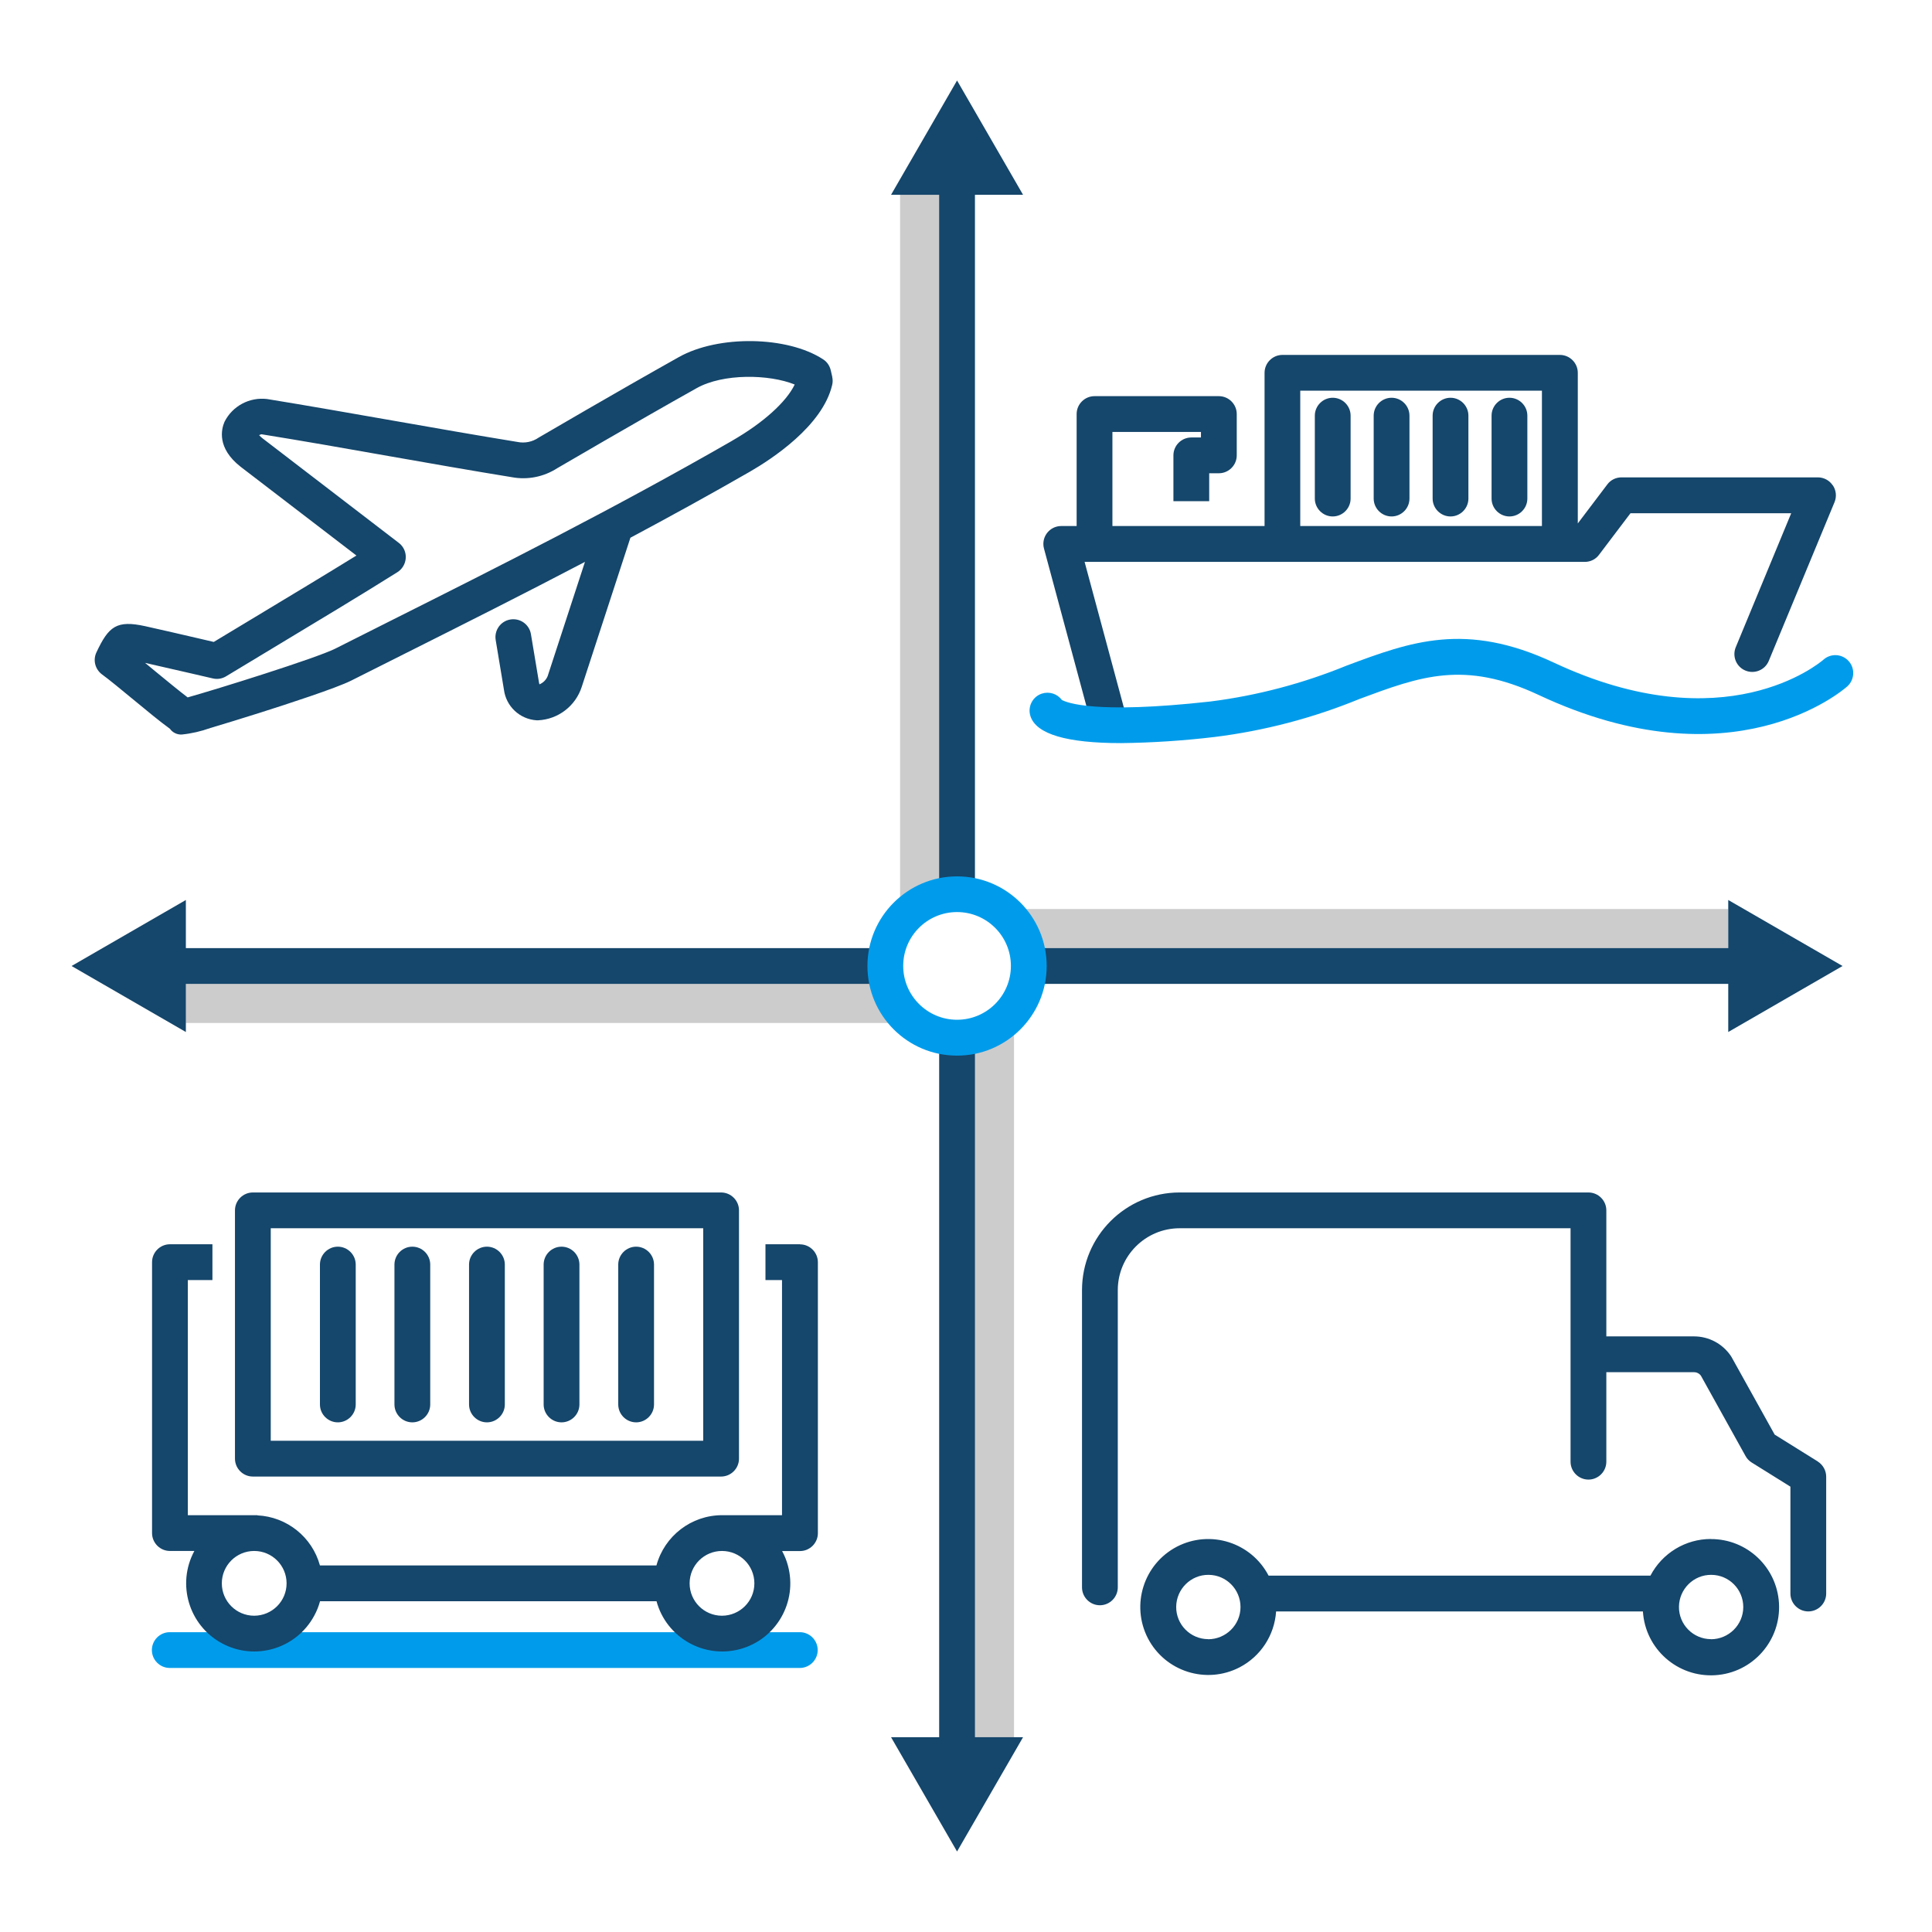
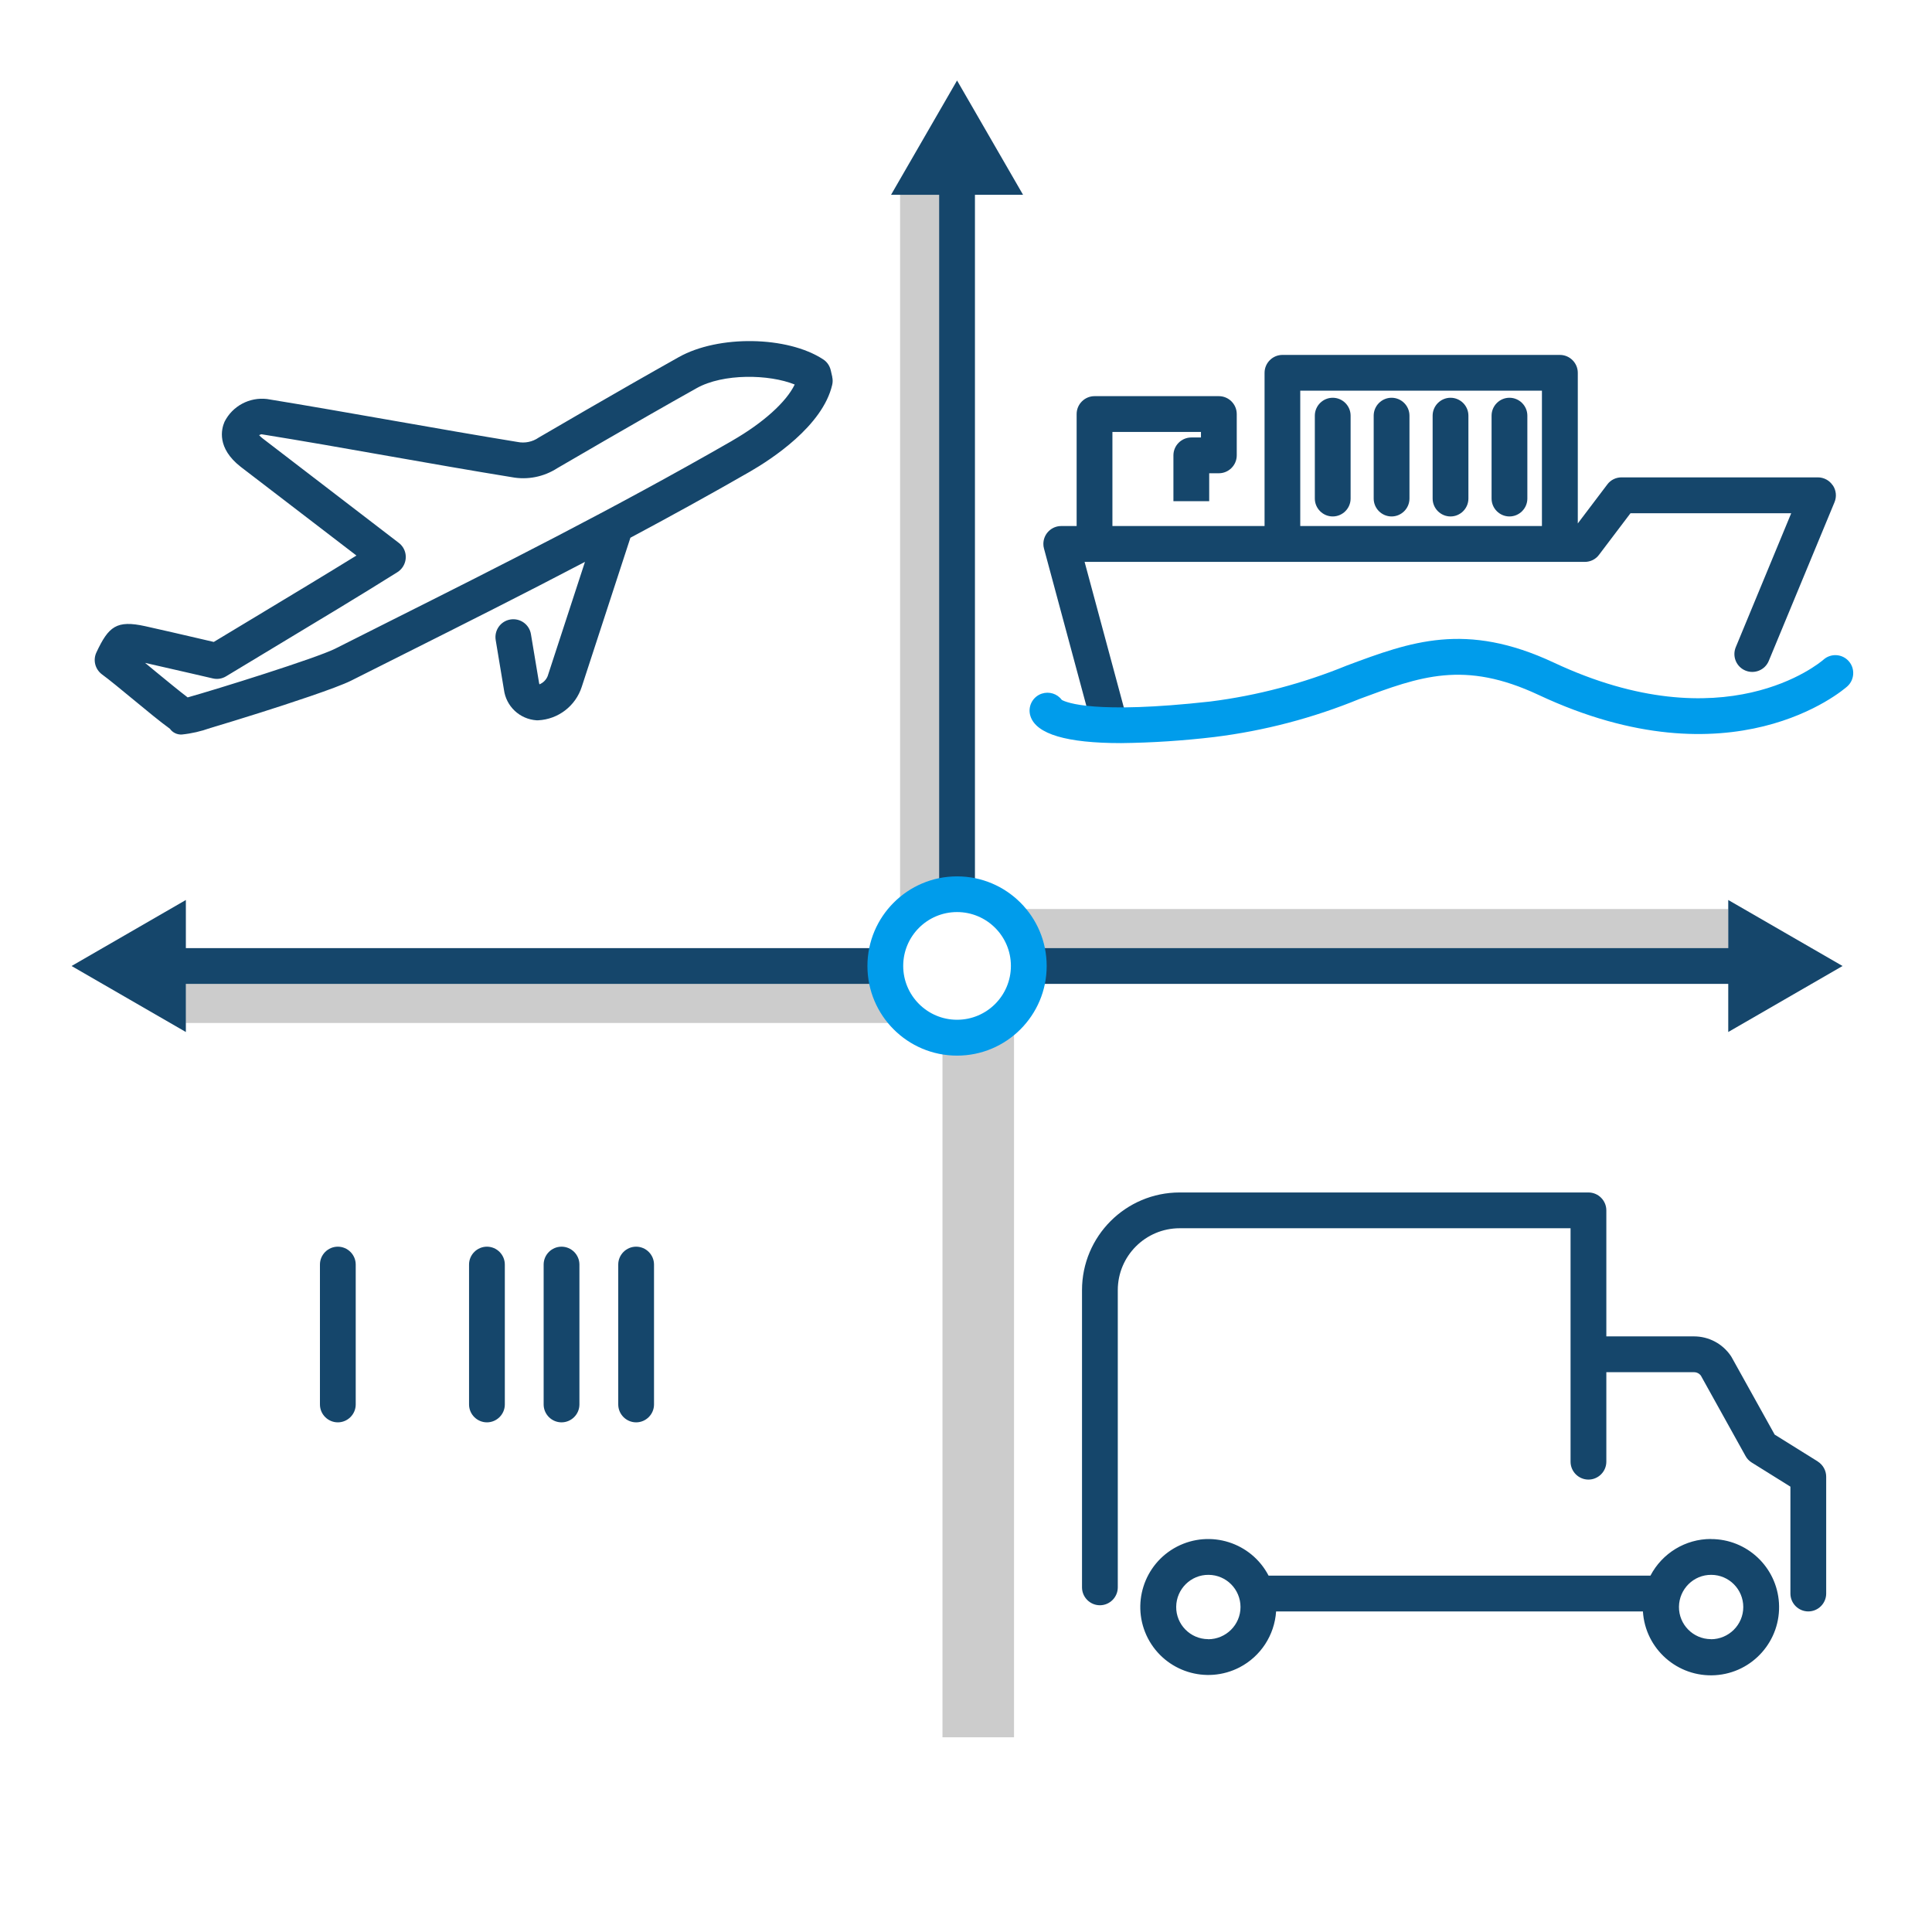
<svg xmlns="http://www.w3.org/2000/svg" id="Layer_1" viewBox="0 0 216 216">
  <defs>
    <style>.cls-1{fill:#009ceb;}.cls-2{fill:#15466b;}.cls-3{fill:#ccc;}</style>
  </defs>
  <rect class="cls-3" x="20.76" y="106.37" width="79.28" height="8" />
  <polygon class="cls-2" points="100.04 106 20.78 106 20.78 100.62 8 108 20.78 115.38 20.78 110 100.04 110 100.04 106" />
  <rect class="cls-3" x="113.95" y="101.63" width="79.28" height="8" />
  <polygon class="cls-2" points="206 108 193.22 100.62 193.22 106 113.96 106 113.96 110 193.22 110 193.22 115.38 206 108" />
  <path class="cls-2" d="m203.24,163.4l-4.83-3.01-4.81-8.65c-.03-.05-.06-.11-.1-.16-.93-1.36-2.46-2.17-4.11-2.17h-9.8v-14.09c0-1.1-.9-2-2-2h-45.7c-6.03,0-10.92,4.89-10.92,10.92v33.23c0,1.1.9,2,2,2s2-.9,2-2v-33.23c0-3.82,3.1-6.92,6.92-6.92h43.7v26.1c0,1.1.9,2,2,2s2-.9,2-2v-10.01h9.8c.3,0,.58.14.76.37l5,9c.16.3.4.55.69.73l4.33,2.7v11.95c0,1.1.9,2,2,2s2-.9,2-2v-13.06c0-.69-.36-1.33-.94-1.7Z" />
  <path class="cls-2" d="m191.28,172.06c-2.84,0-5.44,1.58-6.76,4.1h-42.69c-1.94-3.72-6.52-5.17-10.25-3.24-3.72,1.94-5.17,6.52-3.24,10.25,1.94,3.72,6.52,5.17,10.25,3.24,2.36-1.23,3.9-3.59,4.08-6.25h41.01c.26,4.2,3.88,7.39,8.08,7.13,4.2-.26,7.39-3.88,7.13-8.08-.25-4.02-3.58-7.15-7.61-7.14Zm-56.21,11.2c-1.99-.01-3.59-1.64-3.57-3.62s1.64-3.59,3.62-3.57c1.98.01,3.57,1.62,3.57,3.6,0,1.99-1.63,3.6-3.62,3.6h0Zm56.21,0c-1.99-.01-3.59-1.64-3.57-3.62s1.64-3.59,3.62-3.57c1.98.01,3.57,1.62,3.57,3.6,0,1.99-1.63,3.6-3.62,3.6Z" />
-   <path class="cls-1" d="m89.43,186.48H18.98c-1.1,0-2-.9-2-2s.9-2,2-2h70.44c1.1,0,2,.9,2,2s-.9,2-2,2Z" />
-   <path class="cls-2" d="m89.43,139.11h-3.85v4h1.85v26.29h-6.69s-.01,0-.01,0c-3.43,0-6.44,2.31-7.34,5.62h-37.62c-.87-3.18-3.7-5.44-6.99-5.6v-.02h-7.78v-26.29h2.75v-4h-4.75c-1.1,0-2,.9-2,2v30.29c0,1.1.9,2,2,2h2.73c-2,3.7-.62,8.32,3.08,10.32,3.7,2,8.32.62,10.32-3.08.28-.51.5-1.06.65-1.62h37.62c1.1,4.06,5.29,6.45,9.34,5.35,4.06-1.1,6.45-5.29,5.35-9.34-.15-.56-.37-1.11-.65-1.62h2c1.1,0,2-.9,2-2v-30.29c0-1.1-.9-2-2-2Zm-61.01,41.53c-2,0-3.62-1.62-3.62-3.62s1.62-3.62,3.62-3.62,3.62,1.62,3.62,3.62c0,2-1.62,3.61-3.62,3.62Zm52.3,0c-2,0-3.62-1.62-3.62-3.62s1.62-3.62,3.62-3.62,3.62,1.62,3.62,3.62c0,2-1.62,3.61-3.62,3.62Z" />
-   <path class="cls-2" d="m28.27,165.08h52.35c1.1,0,2-.9,2-2v-27.76c0-1.1-.9-2-2-2H28.27c-1.1,0-2,.9-2,2v27.76c0,1.1.9,2,2,2Zm2-27.76h48.35v23.76H30.27v-23.76Z" />
  <path class="cls-2" d="m37.77,139.38c-1.1,0-2,.9-2,2v15.64c0,1.1.9,2,2,2s2-.9,2-2v-15.64c0-1.1-.9-2-2-2Z" />
-   <path class="cls-2" d="m46.1,139.38c-1.1,0-2,.9-2,2v15.64c0,1.1.9,2,2,2s2-.9,2-2v-15.64c0-1.1-.9-2-2-2Z" />
  <path class="cls-2" d="m54.44,139.38c-1.1,0-2,.9-2,2v15.64c0,1.1.9,2,2,2s2-.9,2-2v-15.64c0-1.1-.9-2-2-2Z" />
  <path class="cls-2" d="m62.78,139.38c-1.1,0-2,.9-2,2v15.64c0,1.1.9,2,2,2s2-.9,2-2v-15.64c0-1.1-.9-2-2-2Z" />
  <path class="cls-2" d="m71.12,139.38c-1.1,0-2,.9-2,2v15.64c0,1.1.9,2,2,2s2-.9,2-2v-15.64c0-1.1-.9-2-2-2Z" />
  <path class="cls-2" d="m93.05,42.14l-.17-.74c-.12-.51-.42-.95-.86-1.23-4-2.61-11.69-2.73-16.12-.25-6.92,3.88-15.55,8.93-15.67,9-.69.48-1.55.66-2.38.49-4.41-.72-9.17-1.55-13.77-2.36-4.75-.83-9.67-1.7-14.23-2.44-1.96-.23-3.86.78-4.75,2.55-.35.81-.89,2.92,1.81,5.03l12.94,9.92c-3.42,2.11-7.45,4.54-11.37,6.9-1.54.93-3.08,1.86-4.58,2.76l-1.63-.38c-2.01-.47-4.02-.93-6.03-1.38-3.22-.71-4.1.03-5.46,2.93-.41.87-.14,1.9.64,2.47.77.56,2.14,1.69,3.46,2.78,1.5,1.24,3.04,2.51,4.12,3.29.3.43.81.67,1.33.64,1.09-.11,2.16-.36,3.19-.73,1.48-.44,3.48-1.05,5.56-1.71,3.09-.98,8.52-2.75,10.19-3.59,2.06-1.04,4.16-2.09,6.29-3.16,6.24-3.13,12.93-6.49,19.84-10.11l-4.17,12.77c-.17.42-.5.75-.92.92-.02-.05-.03-.1-.04-.15l-.91-5.46c-.18-1.09-1.21-1.82-2.3-1.64-1.09.18-1.82,1.21-1.64,2.3l.92,5.54c.24,1.87,1.76,3.3,3.64,3.43.06,0,.13,0,.19,0,2.24-.11,4.18-1.6,4.87-3.74l5.44-16.67c4.4-2.35,8.86-4.8,13.35-7.38,2.41-1.39,8.14-5.11,9.21-9.71.07-.3.07-.6,0-.9Zm-11.2,7.14c-13.27,7.63-26.45,14.24-38.07,20.07-2.13,1.07-4.24,2.13-6.3,3.17-2.13,1.07-13.34,4.57-16.5,5.45-.97-.74-2.32-1.85-3.55-2.86-.42-.34-.82-.68-1.21-1,1.72.39,3.44.79,5.16,1.18l2.42.56c.51.12,1.04.03,1.48-.24,1.71-1.04,3.49-2.11,5.27-3.18,4.92-2.96,10-6.02,13.88-8.46.93-.59,1.22-1.82.63-2.76-.13-.2-.29-.38-.48-.52l-15.21-11.67c-.14-.11-.28-.23-.4-.37.08-.04.17-.08.26-.1,4.54.73,9.44,1.59,14.18,2.43,4.61.81,9.38,1.65,13.82,2.37,1.76.33,3.58-.04,5.08-1.01.09-.05,8.68-5.08,15.57-8.94,2.97-1.67,8.11-1.57,10.97-.41-.94,1.95-3.51,4.28-6.99,6.28Z" />
  <rect class="cls-3" x="100.63" y="21.76" width="8" height="79.28" />
  <rect class="cls-2" x="105" y="19.62" width="4" height="81.42" />
  <polygon class="cls-2" points="114.38 21.78 107 9 99.62 21.78 114.38 21.78" />
  <rect class="cls-3" x="105.37" y="114.95" width="8" height="79.28" />
-   <polygon class="cls-2" points="109 194.22 109 114.96 105 114.96 105 194.22 99.62 194.22 107 207 114.38 194.22 109 194.22" />
  <path class="cls-1" d="m107,118.02c-5.54,0-10.02-4.49-10.02-10.02s4.49-10.02,10.02-10.02c5.54,0,10.02,4.49,10.02,10.02h0c0,5.53-4.49,10.02-10.02,10.02Zm0-16.05c-3.33,0-6.02,2.7-6.02,6.02s2.7,6.02,6.02,6.02c3.33,0,6.02-2.7,6.02-6.02h0c0-3.33-2.7-6.02-6.02-6.02Z" />
  <path class="cls-2" d="m204.9,54.26c-.37-.56-1-.89-1.66-.89h-21.95c-.63,0-1.22.29-1.59.79l-3.3,4.36v-16.84c0-1.1-.9-2-2-2h-31.02c-1.1,0-2,.9-2,2v17.13h-17.01v-10.52h9.9v.62h-1.08c-1.1,0-2,.9-2,2v5.12h4v-3.12h1.08c1.1,0,2-.9,2-2v-4.62c0-1.1-.9-2-2-2h-13.9c-1.1,0-2,.9-2,2v12.52h-1.72c-1.1,0-2,.89-2,2,0,.18.02.35.07.52l5.14,19.08c.29,1.07,1.39,1.7,2.45,1.41,1.07-.29,1.7-1.39,1.41-2.45l-4.46-16.55h55.92c.63,0,1.22-.29,1.59-.79l3.52-4.65h17.97l-6.2,14.98c-.42,1.02.06,2.19,1.08,2.61s2.19-.06,2.61-1.08l7.35-17.74c.26-.62.19-1.32-.18-1.88Zm-59.53-10.58h27.02v15.13h-27.02v-15.13Z" />
  <path class="cls-2" d="m149,44.47c-1.1,0-2,.9-2,2v9.27c0,1.1.9,2,2,2s2-.9,2-2v-9.27c0-1.1-.9-2-2-2Z" />
  <path class="cls-2" d="m155.58,44.47c-1.1,0-2,.9-2,2v9.27c0,1.1.9,2,2,2s2-.9,2-2v-9.27c0-1.1-.9-2-2-2Z" />
  <path class="cls-2" d="m162.17,44.47c-1.1,0-2,.9-2,2v9.27c0,1.1.9,2,2,2s2-.9,2-2v-9.27c0-1.1-.9-2-2-2Z" />
  <path class="cls-2" d="m168.76,44.47c-1.1,0-2,.9-2,2v9.27c0,1.1.9,2,2,2s2-.9,2-2v-9.27c0-1.1-.9-2-2-2Z" />
  <path class="cls-1" d="m125.33,83.08c-6.06,0-9.46-1-10.12-3-.35-1.05.22-2.18,1.26-2.53.82-.27,1.72,0,2.24.7.51.29,3.67,1.62,16.6.18,5.24-.66,10.37-2.02,15.26-4.02,7.13-2.66,13.28-4.95,23.15-.33,19.13,8.97,29.71.05,30.16-.34.83-.73,2.1-.64,2.82.19.72.82.64,2.08-.17,2.81-.52.46-12.87,11.1-34.5.96-8.34-3.91-13.25-2.08-20.05.45-5.19,2.13-10.65,3.56-16.22,4.25-3.46.41-6.94.64-10.42.68Zm-6.33-4.27h0s0,0,0,0Zm0,0h0s0,0,0,0Zm0,0h0s0,0,0,0Zm0,0h0s0,0,0,0Zm0,0h0s0,0,0,0Zm0,0h0s0,0,0,0Z" />
</svg>